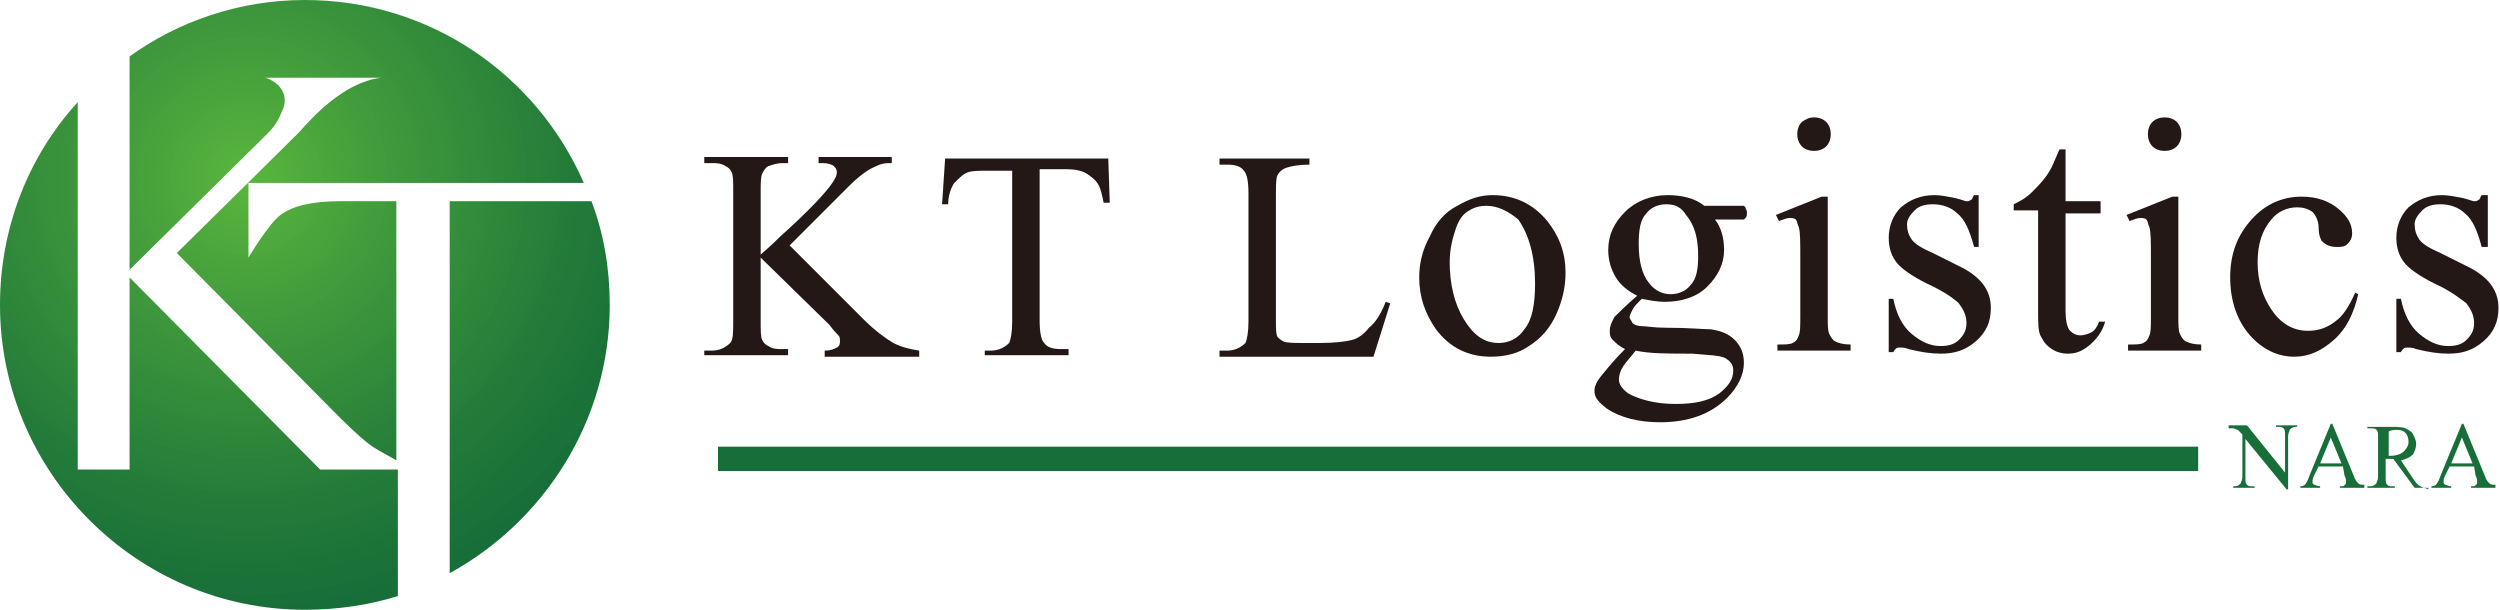
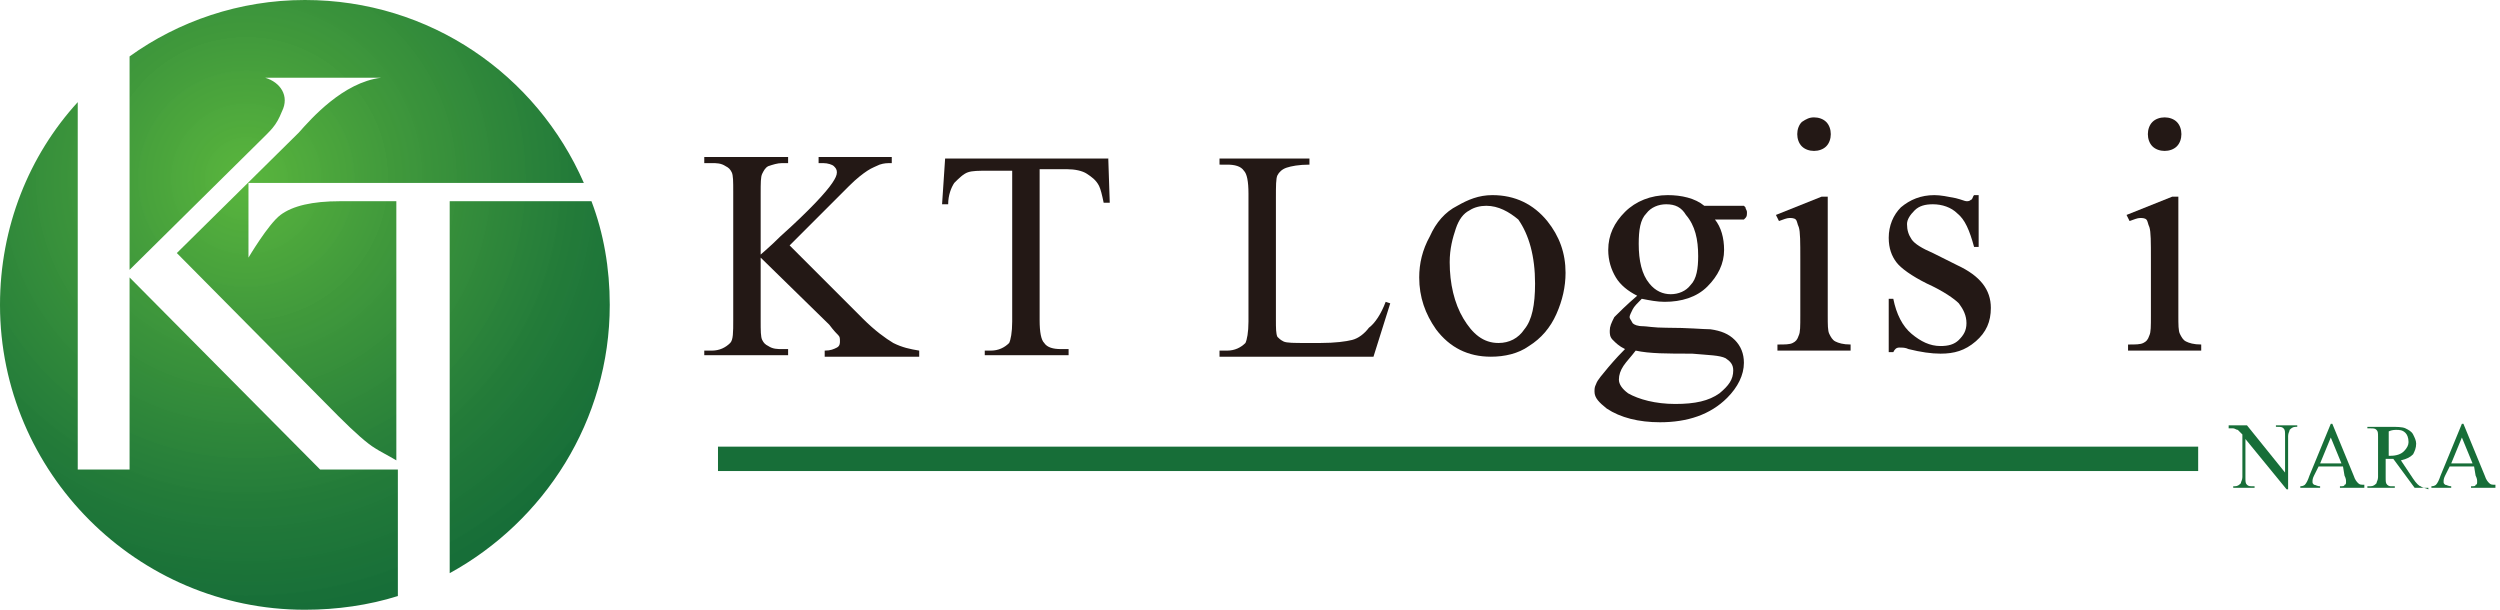
<svg xmlns="http://www.w3.org/2000/svg" version="1.1" id="レイヤー_1" x="0px" y="0px" width="164px" height="40px" viewBox="0 0 164 40" style="enable-background:new 0 0 164 40;" xml:space="preserve">
  <style type="text/css">
	.st0{fill:#231815;}
	.st1{fill:#176E38;}
	.st2{fill:url(#SVGID_1_);}
	.st3{fill:url(#SVGID_2_);}
	.st4{fill:url(#SVGID_3_);}
</style>
  <g>
    <path class="st0" d="M51.8,16.1l4.8,4.8c0.8,0.8,1.5,1.3,2,1.6c0.6,0.3,1.1,0.4,1.7,0.5v0.4h-6.2V23c0.4,0,0.6-0.1,0.8-0.2   c0.2-0.1,0.2-0.3,0.2-0.4c0-0.2,0-0.3-0.1-0.4c-0.1-0.1-0.3-0.3-0.6-0.7l-4.5-4.4V21c0,0.7,0,1.1,0.1,1.3c0.1,0.2,0.2,0.3,0.4,0.4   c0.3,0.2,0.6,0.2,0.9,0.2h0.4v0.4h-5.5V23h0.5c0.5,0,0.9-0.2,1.2-0.5c0.2-0.2,0.2-0.7,0.2-1.5v-8.4c0-0.7,0-1.1-0.1-1.3   c-0.1-0.2-0.2-0.3-0.4-0.4c-0.3-0.2-0.6-0.2-0.9-0.2h-0.5v-0.4h5.5v0.4h-0.4c-0.3,0-0.6,0.1-0.9,0.2c-0.2,0.1-0.3,0.3-0.4,0.5   c-0.1,0.2-0.1,0.6-0.1,1.3v4c0.1-0.1,0.6-0.5,1.3-1.2c1.9-1.7,3-2.9,3.4-3.5c0.2-0.3,0.3-0.5,0.3-0.7c0-0.2-0.1-0.3-0.2-0.4   c-0.1-0.1-0.4-0.2-0.7-0.2h-0.3v-0.4h4.8v0.4c-0.3,0-0.5,0-0.8,0.1c-0.2,0.1-0.5,0.2-0.8,0.4c-0.3,0.2-0.7,0.5-1.2,1   c-0.1,0.1-0.8,0.8-2,2L51.8,16.1z" />
    <path class="st0" d="M72.7,10.3l0.1,3h-0.4c-0.1-0.5-0.2-0.9-0.3-1.1c-0.2-0.4-0.5-0.6-0.8-0.8c-0.3-0.2-0.8-0.3-1.3-0.3h-1.8v9.9   c0,0.8,0.1,1.3,0.3,1.5c0.2,0.3,0.6,0.4,1.1,0.4h0.5v0.4h-5.5V23H65c0.5,0,0.9-0.2,1.2-0.5c0.1-0.2,0.2-0.7,0.2-1.4v-9.9h-1.6   c-0.6,0-1,0-1.3,0.1c-0.3,0.1-0.6,0.4-0.9,0.7c-0.2,0.3-0.4,0.8-0.4,1.4h-0.4l0.2-3H72.7z" />
    <path class="st0" d="M90.9,19.8l0.3,0.1l-1.1,3.5H80V23h0.5c0.5,0,0.9-0.2,1.2-0.5c0.1-0.2,0.2-0.7,0.2-1.4v-8.4   c0-0.8-0.1-1.3-0.3-1.5c-0.2-0.3-0.6-0.4-1.1-0.4H80v-0.4h5.9v0.4c-0.7,0-1.2,0.1-1.5,0.2c-0.3,0.1-0.5,0.3-0.6,0.5   c-0.1,0.2-0.1,0.7-0.1,1.5V21c0,0.5,0,0.9,0.1,1.1c0.1,0.1,0.2,0.2,0.4,0.3c0.2,0.1,0.7,0.1,1.5,0.1h0.9c1,0,1.7-0.1,2.1-0.2   c0.4-0.1,0.8-0.4,1.1-0.8C90.2,21.2,90.6,20.6,90.9,19.8z" />
    <g>
      <rect x="47.1" y="29.3" class="st1" width="97.1" height="1.6" />
    </g>
    <g>
      <path class="st1" d="M146.3,27.9h1.1l2.5,3.1v-2.4c0-0.3,0-0.4-0.1-0.5c-0.1-0.1-0.2-0.1-0.4-0.1h-0.1v-0.1h1.4V28h-0.1    c-0.2,0-0.3,0.1-0.4,0.2c0,0.1-0.1,0.2-0.1,0.4v3.5h-0.1l-2.7-3.3v2.5c0,0.3,0,0.4,0.1,0.5c0.1,0.1,0.2,0.1,0.4,0.1h0.1V32h-1.4    v-0.1h0.1c0.2,0,0.3-0.1,0.4-0.2c0-0.1,0.1-0.2,0.1-0.4v-2.8c-0.1-0.1-0.2-0.2-0.3-0.3c-0.1,0-0.2-0.1-0.3-0.1c-0.1,0-0.1,0-0.3,0    V27.9z" />
      <path class="st1" d="M153.7,30.6h-1.6l-0.3,0.6c-0.1,0.2-0.1,0.3-0.1,0.4c0,0.1,0,0.1,0.1,0.2c0.1,0,0.2,0.1,0.4,0.1V32h-1.3v-0.1    c0.2,0,0.3-0.1,0.3-0.1c0.1-0.1,0.2-0.3,0.3-0.6l1.4-3.4h0.1l1.4,3.4c0.1,0.3,0.2,0.4,0.3,0.5c0.1,0.1,0.2,0.1,0.4,0.1V32h-1.6    v-0.1c0.2,0,0.3,0,0.3-0.1c0.1,0,0.1-0.1,0.1-0.2c0-0.1,0-0.2-0.1-0.4L153.7,30.6z M153.6,30.4l-0.7-1.7l-0.7,1.7H153.6z" />
      <path class="st1" d="M159.5,32h-1.1l-1.4-1.9c-0.1,0-0.2,0-0.3,0c0,0-0.1,0-0.1,0c0,0-0.1,0-0.1,0v1.2c0,0.3,0,0.4,0.1,0.5    c0.1,0.1,0.2,0.1,0.3,0.1h0.2V32h-1.8v-0.1h0.2c0.2,0,0.3-0.1,0.4-0.2c0-0.1,0.1-0.2,0.1-0.4v-2.6c0-0.3,0-0.4-0.1-0.5    c-0.1-0.1-0.2-0.1-0.4-0.1h-0.2v-0.1h1.5c0.4,0,0.8,0,1,0.1c0.2,0.1,0.4,0.2,0.5,0.4c0.1,0.2,0.2,0.4,0.2,0.6    c0,0.3-0.1,0.5-0.2,0.7c-0.2,0.2-0.4,0.3-0.8,0.4l0.8,1.2c0.2,0.3,0.4,0.5,0.5,0.5c0.1,0.1,0.3,0.1,0.5,0.2V32z M156.6,29.9    C156.6,29.9,156.7,29.9,156.6,29.9c0.1,0,0.2,0,0.2,0c0.4,0,0.7-0.1,0.9-0.3c0.2-0.2,0.3-0.4,0.3-0.6c0-0.3-0.1-0.5-0.2-0.6    c-0.2-0.2-0.4-0.2-0.6-0.2c-0.1,0-0.3,0-0.5,0.1V29.9z" />
      <path class="st1" d="M162.3,30.6h-1.6l-0.3,0.6c-0.1,0.2-0.1,0.3-0.1,0.4c0,0.1,0,0.1,0.1,0.2c0.1,0,0.2,0.1,0.4,0.1V32h-1.3v-0.1    c0.2,0,0.3-0.1,0.3-0.1c0.1-0.1,0.2-0.3,0.3-0.6l1.4-3.4h0.1l1.4,3.4c0.1,0.3,0.2,0.4,0.3,0.5c0.1,0.1,0.2,0.1,0.4,0.1V32h-1.6    v-0.1c0.2,0,0.3,0,0.3-0.1c0.1,0,0.1-0.1,0.1-0.2c0-0.1,0-0.2-0.1-0.4L162.3,30.6z M162.2,30.4l-0.7-1.7l-0.7,1.7H162.2z" />
    </g>
    <g>
      <radialGradient id="SVGID_1_" cx="-212.389" cy="-17.709" r="127.055" gradientTransform="matrix(0.224 0 0 0.224 63.732 15.698)" gradientUnits="userSpaceOnUse">
        <stop offset="0" style="stop-color:#51B233;stop-opacity:0.95" />
        <stop offset="0.333" style="stop-color:#3A9635;stop-opacity:0.967" />
        <stop offset="0.758" style="stop-color:#207937;stop-opacity:0.988" />
        <stop offset="1" style="stop-color:#176E38" />
      </radialGradient>
      <path class="st2" d="M16.9,9.4c0.9-0.9,1.2-1.1,1.6-2.1c0.5-1-0.1-1.9-1.1-2.2H25c-2.5,0.3-4.6,2.7-5.4,3.6l-8,7.9l10.6,10.7    c1.1,1.1,1.9,1.8,2.4,2.1c0.3,0.2,0.9,0.5,1.4,0.8v-17h-3.7c-1.8,0-3.1,0.3-3.9,0.9c-0.8,0.6-2.1,2.8-2.1,2.8v-4.9H20    c0.3,0,0.6,0,1,0h13.4c0.4,0,0.7,0,1,0h2.9C35.2,4.9,28.2,0,20,0c-4.3,0-8.3,1.4-11.5,3.7l0,14L16.9,9.4z" />
      <radialGradient id="SVGID_2_" cx="-212.39" cy="-17.715" r="127.058" gradientTransform="matrix(0.224 0 0 0.224 63.732 15.698)" gradientUnits="userSpaceOnUse">
        <stop offset="0" style="stop-color:#51B233;stop-opacity:0.95" />
        <stop offset="0.333" style="stop-color:#3A9635;stop-opacity:0.967" />
        <stop offset="0.758" style="stop-color:#207937;stop-opacity:0.988" />
        <stop offset="1" style="stop-color:#176E38" />
      </radialGradient>
      <path class="st3" d="M29.5,32.8c0,0.8,0,3,0,4.8C35.7,34.2,40,27.6,40,20c0-2.4-0.4-4.7-1.2-6.8h-9.3V32.8z" />
      <radialGradient id="SVGID_3_" cx="-212.386" cy="-17.709" r="127.055" gradientTransform="matrix(0.224 0 0 0.224 63.732 15.698)" gradientUnits="userSpaceOnUse">
        <stop offset="0" style="stop-color:#51B233;stop-opacity:0.95" />
        <stop offset="0.333" style="stop-color:#3A9635;stop-opacity:0.967" />
        <stop offset="0.758" style="stop-color:#207937;stop-opacity:0.988" />
        <stop offset="1" style="stop-color:#176E38" />
      </radialGradient>
      <path class="st4" d="M26.1,30.8h-5.1L8.5,18.2l0,7.8c0,1.5,0,4.8,0,4.8H5.1v-3.1v-1.7v-16V8.2c0-0.5,0-1,0-1.5    C1.9,10.2,0,14.9,0,20c0,11,9,20,20,20c2.1,0,4.2-0.3,6.1-0.9c0-2.1,0-5.4,0-6.4V30.8z" />
    </g>
    <g>
      <path class="st0" d="M97.9,12.8c1.5,0,2.7,0.6,3.6,1.7c0.8,1,1.2,2.1,1.2,3.4c0,0.9-0.2,1.8-0.6,2.7c-0.4,0.9-1,1.6-1.8,2.1    c-0.7,0.5-1.6,0.7-2.5,0.7c-1.5,0-2.7-0.6-3.6-1.8c-0.7-1-1.1-2.1-1.1-3.4c0-0.9,0.2-1.8,0.7-2.7c0.4-0.9,1-1.6,1.8-2    C96.3,13.1,97,12.8,97.9,12.8z M97.5,13.5c-0.4,0-0.8,0.1-1.1,0.3c-0.4,0.2-0.7,0.6-0.9,1.2c-0.2,0.6-0.4,1.3-0.4,2.2    c0,1.4,0.3,2.7,0.9,3.7c0.6,1,1.3,1.6,2.3,1.6c0.7,0,1.3-0.3,1.7-0.9c0.5-0.6,0.7-1.6,0.7-3c0-1.8-0.4-3.2-1.1-4.2    C99,13.9,98.3,13.5,97.5,13.5z" />
      <path class="st0" d="M107.4,19.4c-0.6-0.3-1.1-0.7-1.4-1.2c-0.3-0.5-0.5-1.1-0.5-1.8c0-1,0.4-1.8,1.1-2.5c0.7-0.7,1.7-1.1,2.8-1.1    c0.9,0,1.8,0.2,2.4,0.7h2.1c0.3,0,0.5,0,0.5,0c0,0,0.1,0.1,0.1,0.1c0,0.1,0.1,0.2,0.1,0.3c0,0.2,0,0.3-0.1,0.4    c0,0-0.1,0.1-0.1,0.1c-0.1,0-0.2,0-0.6,0h-1.3c0.4,0.5,0.6,1.2,0.6,2c0,0.9-0.4,1.7-1.1,2.4c-0.7,0.7-1.7,1-2.8,1    c-0.5,0-1-0.1-1.5-0.2c-0.3,0.3-0.5,0.5-0.6,0.7c-0.1,0.2-0.2,0.4-0.2,0.5c0,0.1,0.1,0.2,0.2,0.4c0.1,0.1,0.3,0.2,0.7,0.2    c0.2,0,0.7,0.1,1.5,0.1c1.5,0,2.4,0.1,2.9,0.1c0.7,0.1,1.2,0.3,1.6,0.7c0.4,0.4,0.6,0.9,0.6,1.5c0,0.8-0.4,1.6-1.1,2.3    c-1.1,1.1-2.6,1.6-4.4,1.6c-1.4,0-2.6-0.3-3.5-0.9c-0.5-0.4-0.8-0.7-0.8-1.1c0-0.2,0-0.3,0.1-0.5c0.1-0.3,0.4-0.6,0.8-1.1    c0.1-0.1,0.4-0.5,1.1-1.2c-0.4-0.2-0.6-0.4-0.8-0.6c-0.2-0.2-0.2-0.4-0.2-0.6c0-0.3,0.1-0.5,0.3-0.9    C106.2,20.5,106.7,20,107.4,19.4z M107.3,23c-0.3,0.4-0.6,0.7-0.8,1c-0.2,0.3-0.3,0.6-0.3,0.9c0,0.3,0.2,0.6,0.6,0.9    c0.7,0.4,1.8,0.7,3.1,0.7c1.3,0,2.2-0.2,2.9-0.7c0.6-0.5,0.9-0.9,0.9-1.5c0-0.4-0.2-0.6-0.5-0.8c-0.4-0.2-1.1-0.2-2.2-0.3    C109.4,23.2,108.2,23.2,107.3,23z M109.3,13.4c-0.5,0-1,0.2-1.3,0.6c-0.4,0.4-0.5,1.1-0.5,2c0,1.1,0.2,2,0.7,2.6    c0.4,0.5,0.9,0.7,1.4,0.7c0.5,0,1-0.2,1.3-0.6c0.4-0.4,0.5-1.1,0.5-1.9c0-1.1-0.2-2-0.8-2.7C110.3,13.6,109.9,13.4,109.3,13.4z" />
      <path class="st0" d="M119.9,12.8v7.9c0,0.6,0,1,0.1,1.2c0.1,0.2,0.2,0.4,0.4,0.5c0.2,0.1,0.5,0.2,1,0.2V23h-4.8v-0.4    c0.5,0,0.8,0,1-0.1c0.2-0.1,0.3-0.2,0.4-0.5c0.1-0.2,0.1-0.6,0.1-1.3V17c0-1.1,0-1.8-0.1-2.1c-0.1-0.2-0.1-0.4-0.2-0.5    c-0.1-0.1-0.3-0.1-0.4-0.1c-0.2,0-0.4,0.1-0.7,0.2l-0.2-0.4l3-1.2H119.9z M119,7.7c0.3,0,0.6,0.1,0.8,0.3c0.2,0.2,0.3,0.5,0.3,0.8    c0,0.3-0.1,0.6-0.3,0.8c-0.2,0.2-0.5,0.3-0.8,0.3c-0.3,0-0.6-0.1-0.8-0.3c-0.2-0.2-0.3-0.5-0.3-0.8c0-0.3,0.1-0.6,0.3-0.8    C118.5,7.8,118.7,7.7,119,7.7z" />
      <path class="st0" d="M129.8,12.8v3.4h-0.3c-0.3-1.1-0.6-1.8-1.1-2.2c-0.4-0.4-1-0.6-1.6-0.6c-0.5,0-0.9,0.1-1.2,0.4    c-0.3,0.3-0.5,0.6-0.5,0.9c0,0.4,0.1,0.7,0.3,1c0.2,0.3,0.7,0.6,1.4,0.9l1.6,0.8c1.5,0.7,2.2,1.6,2.2,2.8c0,0.9-0.3,1.6-1,2.2    c-0.7,0.6-1.4,0.8-2.3,0.8c-0.6,0-1.3-0.1-2.1-0.3c-0.2-0.1-0.4-0.1-0.6-0.1c-0.2,0-0.3,0.1-0.4,0.3h-0.3v-3.5h0.3    c0.2,1,0.6,1.8,1.2,2.3c0.6,0.5,1.2,0.8,1.9,0.8c0.5,0,0.9-0.1,1.2-0.4c0.3-0.3,0.5-0.6,0.5-1.1c0-0.5-0.2-0.9-0.5-1.3    c-0.3-0.3-1-0.8-2.1-1.3c-1-0.5-1.7-1-2-1.4c-0.3-0.4-0.5-0.9-0.5-1.6c0-0.8,0.3-1.5,0.8-2c0.6-0.5,1.3-0.8,2.2-0.8    c0.4,0,0.9,0.1,1.4,0.2c0.4,0.1,0.6,0.2,0.7,0.2c0.1,0,0.2,0,0.3-0.1c0.1,0,0.1-0.2,0.2-0.3H129.8z" />
-       <path class="st0" d="M135.5,9.9v3.3h2.3v0.8h-2.3v6.4c0,0.6,0.1,1.1,0.3,1.3c0.2,0.2,0.4,0.3,0.7,0.3c0.2,0,0.5-0.1,0.7-0.2    c0.2-0.1,0.4-0.4,0.5-0.7h0.4c-0.2,0.7-0.6,1.2-1.1,1.6c-0.5,0.4-0.9,0.5-1.4,0.5c-0.3,0-0.7-0.1-1-0.3c-0.3-0.2-0.5-0.4-0.7-0.8    c-0.2-0.3-0.2-0.9-0.2-1.6v-6.7h-1.6v-0.4c0.4-0.2,0.8-0.4,1.2-0.8c0.4-0.4,0.8-0.8,1.1-1.3c0.2-0.3,0.4-0.8,0.7-1.5H135.5z" />
      <path class="st0" d="M142.9,12.8v7.9c0,0.6,0,1,0.1,1.2c0.1,0.2,0.2,0.4,0.4,0.5c0.2,0.1,0.5,0.2,1,0.2V23h-4.8v-0.4    c0.5,0,0.8,0,1-0.1c0.2-0.1,0.3-0.2,0.4-0.5c0.1-0.2,0.1-0.6,0.1-1.3V17c0-1.1,0-1.8-0.1-2.1c-0.1-0.2-0.1-0.4-0.2-0.5    c-0.1-0.1-0.3-0.1-0.4-0.1c-0.2,0-0.4,0.1-0.7,0.2l-0.2-0.4l3-1.2H142.9z M142,7.7c0.3,0,0.6,0.1,0.8,0.3c0.2,0.2,0.3,0.5,0.3,0.8    c0,0.3-0.1,0.6-0.3,0.8c-0.2,0.2-0.5,0.3-0.8,0.3c-0.3,0-0.6-0.1-0.8-0.3c-0.2-0.2-0.3-0.5-0.3-0.8c0-0.3,0.1-0.6,0.3-0.8    C141.4,7.8,141.7,7.7,142,7.7z" />
-       <path class="st0" d="M154.7,19.3c-0.3,1.3-0.8,2.3-1.6,3c-0.8,0.7-1.6,1.1-2.6,1.1c-1.1,0-2.1-0.5-2.9-1.4    c-0.8-0.9-1.3-2.2-1.3-3.8c0-1.6,0.5-2.8,1.4-3.8c0.9-1,2-1.5,3.3-1.5c1,0,1.8,0.3,2.4,0.8c0.6,0.5,0.9,1,0.9,1.6    c0,0.3-0.1,0.5-0.3,0.7c-0.2,0.2-0.4,0.2-0.7,0.2c-0.4,0-0.7-0.1-1-0.4c-0.1-0.2-0.2-0.4-0.2-0.9c0-0.4-0.2-0.8-0.4-1    c-0.3-0.2-0.6-0.3-1-0.3c-0.7,0-1.3,0.3-1.7,0.8c-0.6,0.7-0.9,1.6-0.9,2.8c0,1.2,0.3,2.2,0.9,3.1c0.6,0.9,1.4,1.4,2.4,1.4    c0.7,0,1.3-0.2,1.9-0.7c0.4-0.3,0.8-0.9,1.2-1.8L154.7,19.3z" />
-       <path class="st0" d="M163.2,12.8v3.4h-0.4c-0.3-1.1-0.6-1.8-1.1-2.2c-0.4-0.4-1-0.6-1.6-0.6c-0.5,0-0.9,0.1-1.2,0.4    c-0.3,0.3-0.5,0.6-0.5,0.9c0,0.4,0.1,0.7,0.3,1c0.2,0.3,0.7,0.6,1.4,0.9l1.6,0.8c1.5,0.7,2.2,1.6,2.2,2.8c0,0.9-0.3,1.6-1,2.2    c-0.7,0.6-1.4,0.8-2.3,0.8c-0.6,0-1.3-0.1-2.1-0.3c-0.2-0.1-0.4-0.1-0.6-0.1c-0.2,0-0.3,0.1-0.4,0.3h-0.3v-3.5h0.3    c0.2,1,0.6,1.8,1.2,2.3c0.6,0.5,1.2,0.8,1.9,0.8c0.5,0,0.9-0.1,1.2-0.4c0.3-0.3,0.5-0.6,0.5-1.1c0-0.5-0.2-0.9-0.5-1.3    c-0.4-0.3-1-0.8-2.1-1.3c-1-0.5-1.7-1-2-1.4c-0.3-0.4-0.5-0.9-0.5-1.6c0-0.8,0.3-1.5,0.8-2c0.6-0.5,1.3-0.8,2.2-0.8    c0.4,0,0.9,0.1,1.4,0.2c0.4,0.1,0.6,0.2,0.7,0.2c0.1,0,0.2,0,0.3-0.1c0.1,0,0.1-0.2,0.2-0.3H163.2z" />
    </g>
  </g>
</svg>